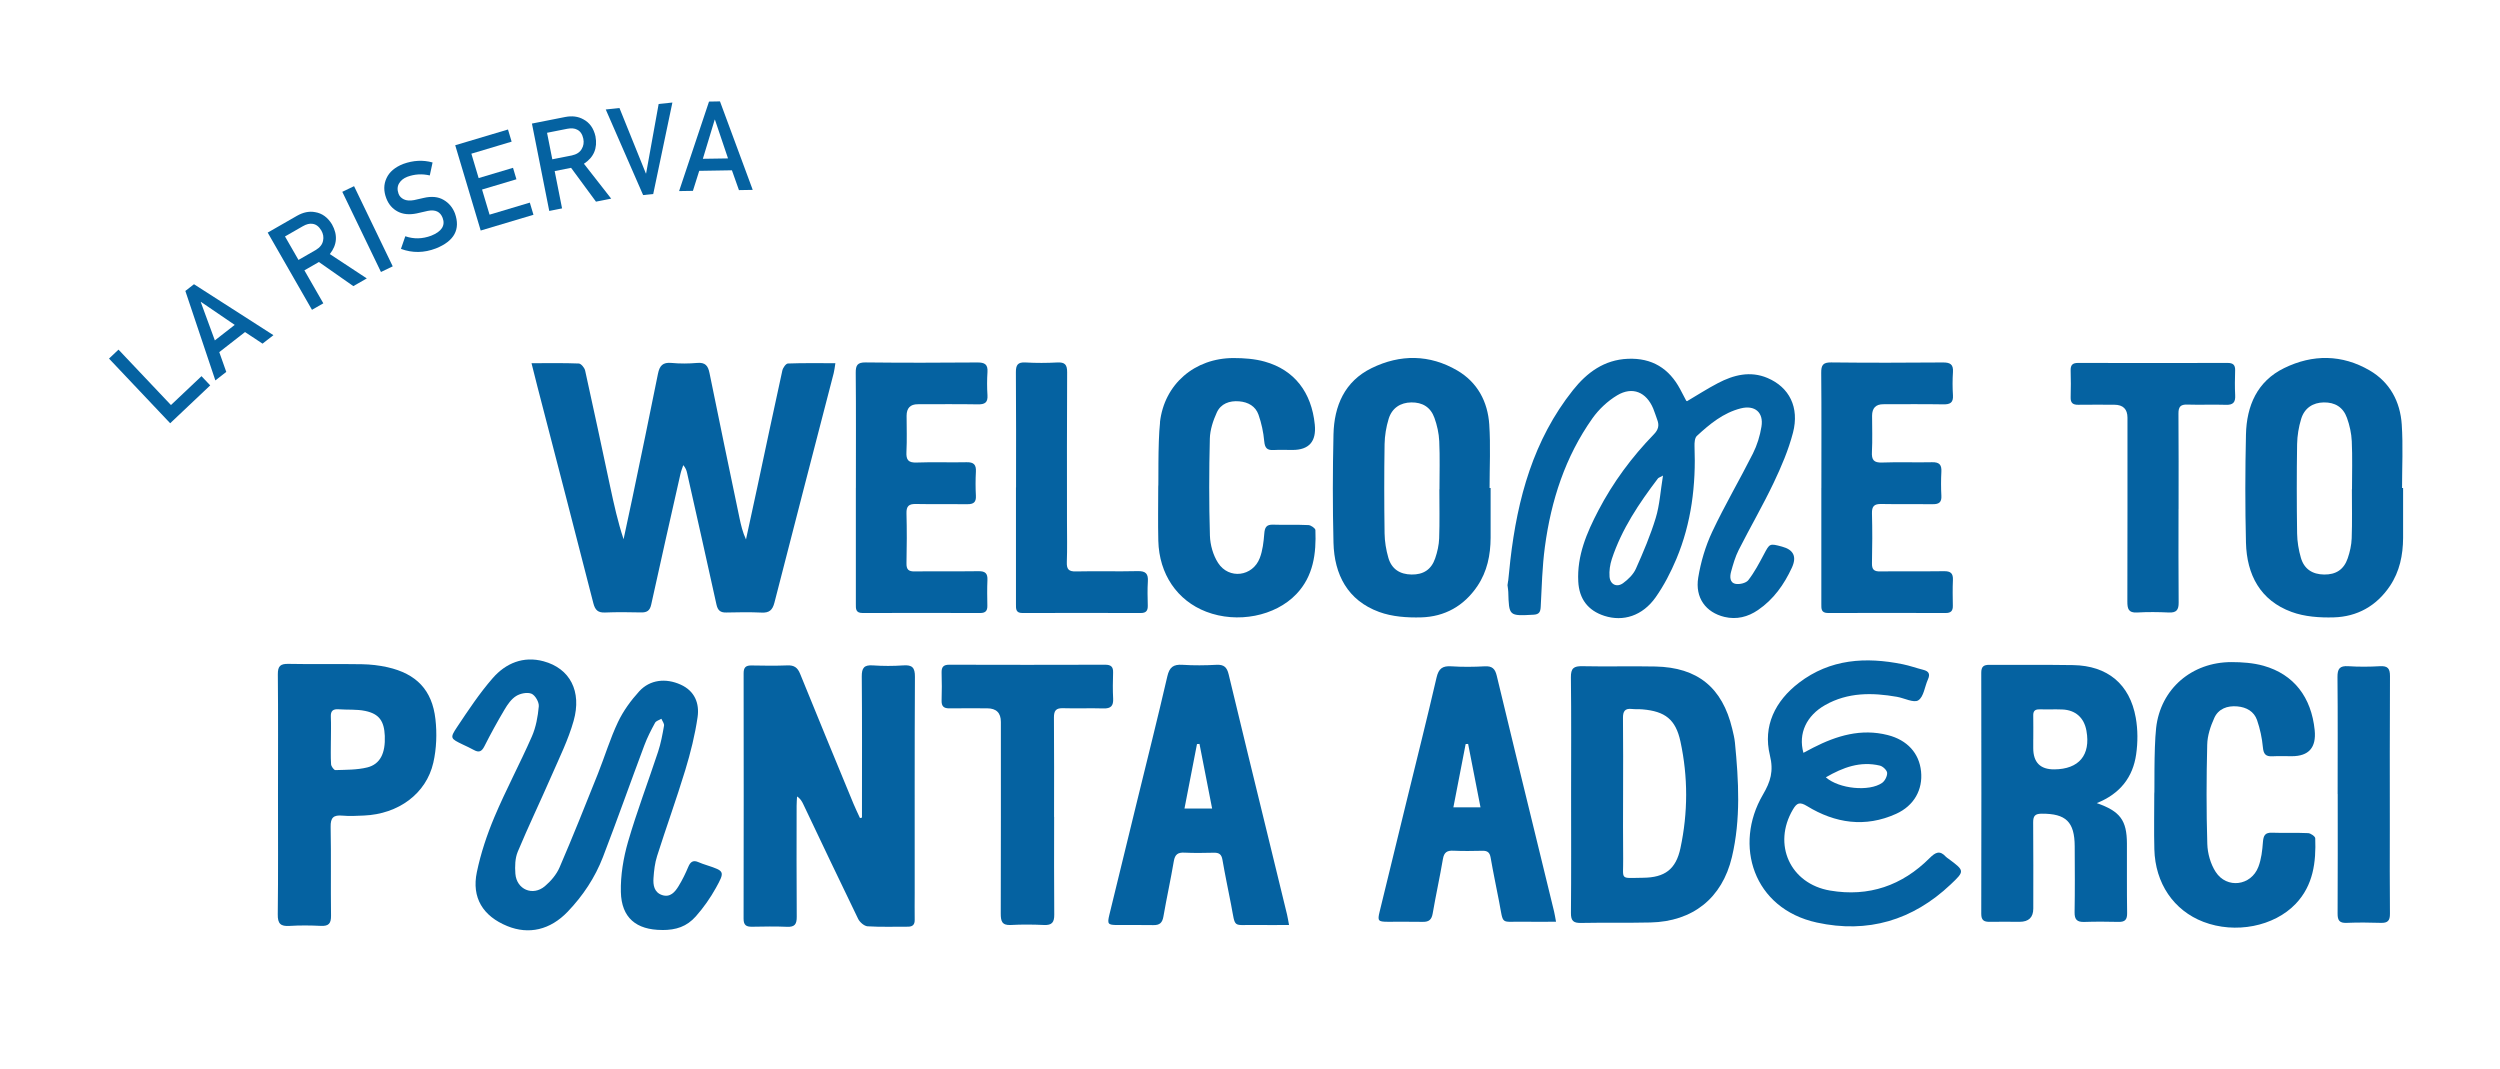
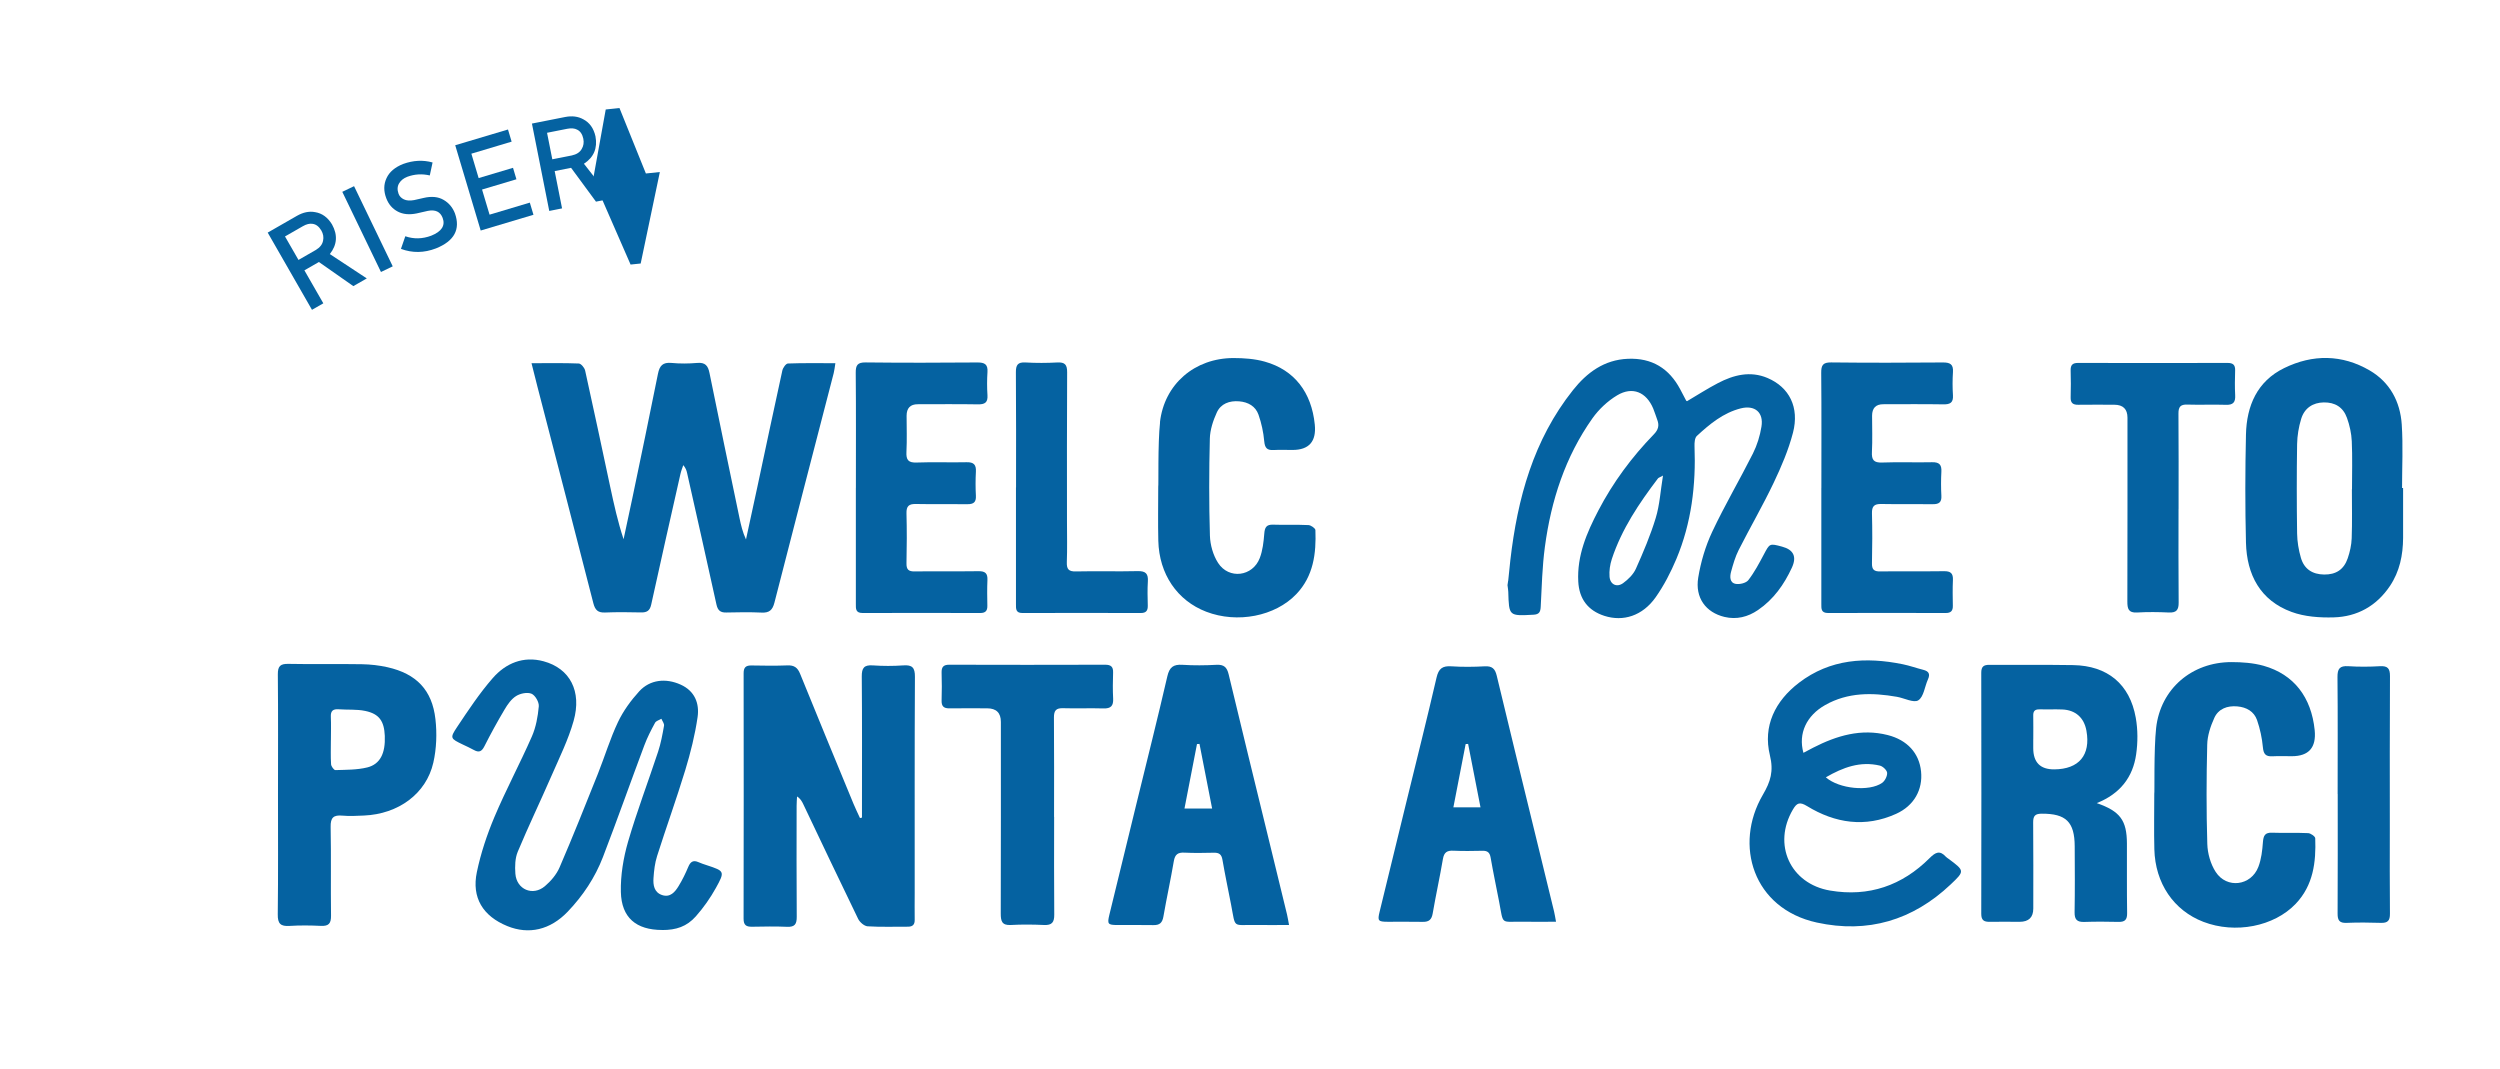
<svg xmlns="http://www.w3.org/2000/svg" id="Livello_1" version="1.1" viewBox="0 0 645.79 276.09">
  <defs>
    <style>
      .st0 {
        fill: #0562a1;
      }
    </style>
  </defs>
  <g>
    <path class="st0" d="M332.99,238.94c-3.06,0-5.8.04-8.54,0-6.21-.12-5.21,1.1-6.45-5.3-.75-3.86-1.56-7.71-2.23-11.58-.23-1.35-.85-1.81-2.15-1.79-2.54.05-5.1.11-7.64-.02-1.69-.09-2.46.44-2.76,2.18-.81,4.79-1.86,9.53-2.69,14.32-.28,1.61-.96,2.25-2.58,2.22-3.08-.07-6.17,0-9.26-.02-2.53-.01-2.7-.25-2.12-2.66,2.35-9.66,4.71-19.32,7.07-28.99,2.65-10.86,5.39-21.7,7.9-32.59.55-2.38,1.57-3.13,3.91-2.98,2.92.19,5.87.16,8.79,0,1.93-.1,2.7.63,3.14,2.46,3.28,13.72,6.65,27.43,9.99,41.13,1.7,6.97,3.4,13.93,5.09,20.9.18.72.28,1.47.52,2.72ZM313.11,208.86c-1.12-5.73-2.19-11.21-3.26-16.69-.22.01-.43.02-.65.03-1.07,5.52-2.14,11.03-3.23,16.65h7.14Z" />
    <path class="st0" d="M171.03,240.23c-6.67-.01-10.5-3.15-10.65-9.82-.1-4.31.65-8.79,1.85-12.95,2.28-7.84,5.2-15.5,7.76-23.26.72-2.18,1.14-4.47,1.54-6.74.1-.54-.44-1.19-.68-1.79-.56.34-1.37.54-1.64,1.04-1.03,1.89-2.02,3.82-2.77,5.83-3.6,9.61-7.01,19.28-10.69,28.85-2.04,5.3-5.17,10.01-9.11,14.12-4.51,4.71-10.04,5.98-15.6,3.71-6.27-2.56-9.25-7.31-7.86-13.94,1.01-4.86,2.62-9.68,4.55-14.26,2.97-7.03,6.59-13.78,9.66-20.77,1.06-2.41,1.55-5.15,1.79-7.79.1-1.07-.92-2.86-1.88-3.26-1.09-.45-2.9-.08-3.98.6-1.24.77-2.2,2.16-2.97,3.46-1.85,3.11-3.6,6.3-5.23,9.53-.69,1.36-1.41,1.67-2.7.95-.94-.52-1.93-.97-2.9-1.43-3.16-1.52-3.35-1.65-1.47-4.47,2.9-4.35,5.81-8.75,9.23-12.67,3.36-3.85,7.91-5.77,13.14-4.35,6.79,1.84,9.93,7.72,7.75,15.41-1.37,4.86-3.66,9.47-5.69,14.13-2.86,6.57-5.97,13.03-8.73,19.64-.71,1.7-.76,3.8-.62,5.69.31,4.08,4.49,5.87,7.62,3.23,1.55-1.31,3.01-3.03,3.8-4.87,3.45-8,6.67-16.09,9.9-24.18,1.77-4.44,3.15-9.06,5.19-13.36,1.36-2.87,3.33-5.57,5.48-7.93,2.78-3.04,6.87-3.46,10.69-1.74,3.67,1.65,4.9,4.86,4.39,8.39-.67,4.62-1.82,9.21-3.18,13.69-2.27,7.45-4.92,14.78-7.28,22.2-.58,1.81-.8,3.77-.93,5.68-.13,1.81.15,3.7,2.2,4.4,2.12.71,3.35-.78,4.29-2.32.96-1.57,1.78-3.25,2.49-4.95.56-1.34,1.28-1.83,2.66-1.21.7.31,1.44.55,2.17.79,4.54,1.5,4.68,1.57,2.31,5.85-1.44,2.6-3.2,5.1-5.17,7.33-2.36,2.67-5.12,3.56-8.71,3.55Z" />
    <path class="st0" d="M222.66,211.21c0-.81,0-1.63,0-2.44,0-11.34.05-22.68-.05-34.02-.02-2.21.6-3.03,2.86-2.87,2.61.18,5.25.19,7.86,0,2.32-.17,3.03.58,3.01,2.96-.1,18.59-.05,37.18-.06,55.77,0,2.31-.04,4.63,0,6.94.03,1.27-.48,1.83-1.76,1.83-3.47-.02-6.95.12-10.41-.1-.87-.06-2.02-1.06-2.44-1.92-4.79-9.85-9.47-19.75-14.18-29.64-.34-.72-.74-1.42-1.6-1.99-.04.81-.11,1.61-.11,2.42,0,9.57-.05,19.13.03,28.7.01,1.87-.51,2.64-2.48,2.56-3-.13-6.02-.08-9.03-.02-1.52.03-2.23-.39-2.22-2.08.04-21.14.04-42.27.01-63.41,0-1.53.59-2.03,2.06-2,3.08.06,6.18.1,9.26-.02,1.73-.07,2.62.56,3.27,2.17,4.55,11.22,9.18,22.41,13.8,33.6.51,1.24,1.11,2.45,1.67,3.67l.49-.12Z" />
    <path class="st0" d="M71.81,205.2c0-10.33.06-20.66-.04-30.99-.02-2.13.63-2.77,2.75-2.72,6.32.13,12.65-.02,18.97.09,2.22.04,4.47.29,6.63.78,7.42,1.68,11.51,5.87,12.36,13.41.42,3.68.28,7.61-.54,11.22-1.83,8.06-9.05,13.3-17.94,13.68-1.85.08-3.71.19-5.55.02-2.29-.21-3.09.5-3.04,2.92.15,7.63,0,15.27.1,22.9.03,2.03-.59,2.76-2.63,2.66-2.69-.13-5.4-.16-8.09.01-2.29.15-3.07-.56-3.04-2.96.13-10.33.05-20.66.06-30.99ZM85.47,191.18c0,2.08-.08,4.16.05,6.24.04.55.74,1.52,1.12,1.51,2.75-.09,5.59-.04,8.23-.69,3.36-.84,4.71-3.7,4.53-8.14-.16-3.81-1.43-5.69-5.03-6.45-2.22-.47-4.59-.26-6.88-.43-1.48-.11-2.11.42-2.03,1.96.09,2,.02,4,.02,6.01Z" />
    <path class="st0" d="M272.3,211.03c0,8.41-.05,16.81.03,25.22.02,1.99-.59,2.79-2.65,2.69-2.85-.13-5.71-.16-8.56,0-2.35.14-2.61-1.06-2.61-2.96.05-16.5.03-33.01.03-49.51q0-3.5-3.55-3.5c-3.24,0-6.48-.04-9.72.01-1.48.02-2.09-.53-2.04-2.04.08-2.39.07-4.78,0-7.17-.04-1.45.45-2.07,1.99-2.06,13.42.04,26.84.04,40.26,0,1.48,0,2.1.51,2.05,2.01-.07,2.23-.11,4.48.01,6.71.1,1.88-.55,2.63-2.5,2.57-3.47-.11-6.94.05-10.41-.06-1.84-.06-2.39.61-2.38,2.41.07,8.56.03,17.12.03,25.68h0Z" />
    <g>
      <path class="st0" d="M465.85,194.47c.98-.52,1.75-.94,2.54-1.34,6.08-3.11,12.38-5,19.25-3.25,5.07,1.29,8.12,4.7,8.6,9.38.48,4.68-1.76,8.86-6.47,10.98-7.96,3.59-15.71,2.43-22.97-2.01-1.9-1.16-2.65-.85-3.66.88-5.31,9-.73,19.19,9.62,20.94,9.97,1.69,18.58-1.28,25.69-8.39,1.54-1.54,2.65-2.07,4.22-.33.2.22.48.36.72.55,4.11,3.06,4.17,3.12.48,6.6-9.8,9.26-21.4,12.7-34.55,9.83-16.48-3.6-21.51-20.07-13.95-33,2-3.42,2.83-6.08,1.82-10.22-1.84-7.57,1.37-14.02,7.51-18.72,8.07-6.17,17.27-6.73,26.84-4.78,1.77.36,3.49.99,5.25,1.43,1.42.36,1.87,1.06,1.23,2.47-.84,1.85-1.08,4.5-2.49,5.41-1.15.75-3.62-.57-5.51-.9-6.39-1.12-12.69-1.19-18.56,2.13-4.82,2.73-6.99,7.34-5.61,12.33ZM471.65,200.8c3.41,2.99,11.22,3.75,14.53,1.43.72-.51,1.35-1.74,1.3-2.59-.05-.68-1.1-1.68-1.87-1.87-5.07-1.21-9.54.46-13.96,3.02Z" />
-       <path class="st0" d="M405.84,204.96c0-9.99.07-19.99-.05-29.98-.03-2.37.74-2.94,2.98-2.89,6.28.14,12.57-.05,18.85.08,10.92.23,17.29,5.45,19.84,16.08.28,1.18.58,2.36.7,3.56.97,9.89,1.54,19.81-.78,29.59-2.52,10.62-10.11,16.64-21.03,16.89-5.98.14-11.96,0-17.94.12-1.97.04-2.63-.54-2.61-2.57.09-10.29.04-20.59.04-30.89ZM419.27,205.04c0,5.61-.05,11.21.02,16.82.07,5.62-1.04,4.94,5.12,4.88,5.64-.05,8.51-2.17,9.68-7.67,1.95-9.14,1.97-18.37,0-27.51-1.23-5.73-3.97-7.82-9.81-8.32-.9-.08-1.82,0-2.72-.1-1.84-.22-2.34.62-2.32,2.36.08,6.51.03,13.03.03,19.54Z" />
      <path class="st0" d="M541.64,207.46c6.06,2.11,7.75,4.47,7.78,10.44.02,5.99-.04,11.97.05,17.96.02,1.68-.53,2.32-2.21,2.28-2.95-.07-5.91-.09-8.86.01-1.85.06-2.53-.6-2.5-2.49.1-5.68.06-11.36.03-17.05-.03-6.32-2.27-8.45-8.51-8.42-1.7,0-2.23.56-2.22,2.23.07,7.42.03,14.85.03,22.27q0,3.42-3.52,3.43c-2.58,0-5.15-.05-7.73,0-1.48.03-2.19-.4-2.19-2.05.04-20.76.04-41.52,0-62.28,0-1.63.63-2.06,2.15-2.05,7.2.06,14.4-.05,21.6.07,8.85.15,14.62,4.9,16.16,13.59.55,3.08.55,6.37.1,9.47-.84,5.86-4.1,10.16-10.15,12.58ZM525.24,190.98h-.02c0,.76,0,1.51,0,2.27q0,5.52,5.42,5.49c6.4-.04,9.45-3.69,8.32-9.98-.6-3.36-2.81-5.35-6.23-5.49-1.97-.08-3.94.02-5.91-.03-1.18-.03-1.63.46-1.6,1.61.04,2.04.01,4.09.01,6.13Z" />
      <path class="st0" d="M401.96,238.1c-3,0-5.7.04-8.39,0-6.1-.12-5.12,1.08-6.33-5.21-.73-3.79-1.53-7.57-2.19-11.37-.23-1.33-.83-1.78-2.11-1.75-2.5.05-5,.1-7.5-.02-1.66-.08-2.42.43-2.71,2.14-.8,4.7-1.83,9.36-2.64,14.06-.27,1.58-.95,2.21-2.54,2.18-3.03-.07-6.06,0-9.09-.02-2.48-.01-2.66-.25-2.08-2.61,2.31-9.49,4.62-18.97,6.94-28.46,2.6-10.66,5.29-21.31,7.76-32,.54-2.34,1.54-3.08,3.84-2.92,2.87.19,5.76.16,8.63,0,1.89-.1,2.65.62,3.08,2.42,3.22,13.48,6.53,26.93,9.81,40.39,1.67,6.84,3.34,13.68,5,20.52.17.71.28,1.44.51,2.67ZM382.44,208.56c-1.1-5.62-2.15-11-3.2-16.39-.21.01-.42.02-.64.03-1.05,5.42-2.1,10.83-3.17,16.35h7.01Z" />
      <path class="st0" d="M556.96,188.06c1.14-10.16,9.25-17.03,19.46-17.03,2.77,0,5.64.21,8.29.95,7.83,2.21,12.35,8.11,13.21,16.64q.67,6.72-5.91,6.72c-1.67,0-3.34-.07-5,.02-1.73.1-2.31-.56-2.47-2.33-.22-2.37-.73-4.77-1.51-7.02-.79-2.25-2.73-3.33-5.12-3.54-2.58-.22-4.84.62-5.91,2.95-.98,2.15-1.79,4.58-1.84,6.91-.21,8.55-.24,17.12.02,25.67.07,2.45.84,5.18,2.16,7.22,2.85,4.43,9.15,3.62,11.03-1.29.77-2,1.02-4.25,1.18-6.41.13-1.67.53-2.49,2.37-2.42,3.1.12,6.21-.04,9.31.11.66.03,1.81.84,1.83,1.32.23,6.18-.5,12.15-5.03,16.92-5.61,5.9-15.63,7.83-23.85,4.68-7.67-2.94-12.46-9.94-12.68-18.77-.12-4.77-.02-9.54-.02-14.31.12,0-.14-11.4.48-17Z" />
      <path class="st0" d="M603.85,205.13c0-10.07.06-20.14-.04-30.22-.02-2.16.57-2.97,2.8-2.82,2.71.18,5.46.16,8.18,0,2.01-.11,2.59.6,2.58,2.59-.08,13.1-.04,26.2-.04,39.3,0,7.35-.05,14.69.03,22.04.02,1.79-.57,2.43-2.34,2.37-2.95-.1-5.91-.12-8.86,0-1.83.08-2.33-.64-2.32-2.38.06-10.3.03-20.6.03-30.9Z" />
    </g>
    <g>
      <path class="st0" d="M389.59,150.05c.22-2.14.37-3.72.55-5.3,1.84-15.96,5.95-31.11,16.18-43.97,3.61-4.54,8.05-7.84,14.18-8.1,6.21-.26,10.65,2.46,13.53,7.89.52.98,1.02,1.96,1.54,2.93.03.05.12.07.22.13,2.65-1.56,5.25-3.24,7.99-4.67,4.06-2.12,8.34-3.21,12.8-1.32,5.63,2.39,8.27,7.59,6.58,14.12-1.16,4.47-3.02,8.81-5.01,12.99-2.8,5.87-6.08,11.52-9.02,17.32-.89,1.76-1.45,3.72-1.97,5.63-.33,1.22-.38,2.83,1.19,3.12,1.03.19,2.69-.21,3.27-.96,1.57-2.03,2.79-4.34,4-6.62,1.53-2.88,1.47-2.91,4.71-2.04q4.49,1.2,2.55,5.42c-2.02,4.37-4.72,8.2-8.76,10.96-2.63,1.8-5.54,2.52-8.66,1.78-4.83-1.16-7.64-4.95-6.78-10.17.66-4.02,1.86-8.09,3.59-11.78,3.24-6.89,7.12-13.47,10.54-20.27,1.08-2.15,1.82-4.56,2.2-6.93.61-3.69-1.72-5.64-5.35-4.72-4.52,1.15-8.02,4.05-11.34,7.12-.55.51-.63,1.76-.6,2.65.39,10.03-.79,19.83-4.69,29.13-1.45,3.45-3.21,6.86-5.36,9.91-3.38,4.78-8.36,6.35-13.22,4.79-4.27-1.37-6.53-4.4-6.76-8.86-.35-6.72,2.2-12.62,5.19-18.36,3.79-7.26,8.63-13.8,14.33-19.67,1.15-1.18,1.45-2.29.89-3.75-.37-.97-.65-1.97-1.05-2.92-1.78-4.24-5.34-5.78-9.3-3.42-2.46,1.47-4.74,3.61-6.4,5.95-7.03,9.93-10.68,21.23-12.28,33.19-.69,5.12-.81,10.31-1.08,15.48-.07,1.36-.4,1.98-1.87,2.06-6.34.34-6.33.38-6.51-5.92-.01-.42-.09-.84-.2-1.72l.16-1.1ZM429.59,122.84c-.95.52-1.19.58-1.31.74-4.88,6.43-9.37,13.09-11.92,20.83-.47,1.44-.71,3.05-.59,4.55.15,2.02,1.87,2.86,3.5,1.68,1.32-.96,2.66-2.27,3.31-3.73,1.92-4.29,3.77-8.65,5.13-13.14,1.01-3.32,1.21-6.89,1.87-10.93Z" />
      <path class="st0" d="M137.3,93.82c4.4,0,8.31-.08,12.21.08.59.02,1.48,1.1,1.64,1.82,2.23,10.03,4.35,20.09,6.5,30.14.96,4.47,1.94,8.94,3.43,13.43.76-3.53,1.53-7.05,2.26-10.58,2.23-10.71,4.48-21.42,6.62-32.15.42-2.1,1.24-3.02,3.49-2.81,2.2.21,4.45.19,6.65,0,2.09-.18,2.8.72,3.18,2.63,2.52,12.47,5.14,24.91,7.73,37.37.39,1.87.82,3.73,1.69,5.6.98-4.5,1.96-8.99,2.92-13.49,2.15-10.05,4.26-20.11,6.47-30.15.15-.7.92-1.79,1.44-1.81,3.97-.15,7.95-.08,12.26-.08-.17,1.04-.24,1.82-.43,2.56-5.11,19.76-10.26,39.51-15.31,59.28-.5,1.95-1.34,2.68-3.33,2.58-3.03-.14-6.07-.09-9.1-.02-1.54.04-2.21-.54-2.55-2.07-2.48-11.34-5.05-22.66-7.59-33.99-.14-.64-.35-1.26-.98-2.01-.25.76-.56,1.5-.73,2.27-2.54,11.25-5.09,22.5-7.56,33.77-.34,1.56-1.1,2.04-2.6,2.01-3.11-.07-6.22-.11-9.32.02-1.84.08-2.57-.65-3.02-2.4-4.76-18.63-9.6-37.23-14.42-55.84-.5-1.92-.97-3.84-1.56-6.19Z" />
      <path class="st0" d="M620.76,126.07c0,4.29.02,8.58,0,12.87-.03,4.44-.88,8.68-3.41,12.44-3.47,5.16-8.45,7.93-14.53,8.1-3.62.1-7.51-.17-10.87-1.41-8.1-2.97-11.57-9.61-11.78-17.88-.23-9.31-.21-18.64,0-27.96.17-7.39,2.88-13.74,9.87-17.15,7.36-3.6,14.94-3.56,22.1.62,5.22,3.05,7.88,8.06,8.27,13.96.36,5.45.08,10.93.08,16.4h.27ZM607.54,126.4s.01,0,.02,0c0-4.14.13-8.29-.06-12.42-.09-2.03-.55-4.11-1.24-6.03-1-2.8-3.12-4.04-5.99-4-2.78.04-4.98,1.43-5.84,4.25-.64,2.09-1.01,4.34-1.05,6.52-.12,7.69-.11,15.38,0,23.07.03,2.11.39,4.28.98,6.31.85,2.91,2.98,4.27,6,4.31,3.03.04,5.09-1.26,6.09-4.18.57-1.66.97-3.44,1.03-5.18.15-4.21.05-8.43.05-12.64Z" />
-       <path class="st0" d="M385.05,126.07c0,4.29.02,8.58,0,12.87-.03,4.44-.88,8.68-3.41,12.44-3.47,5.16-8.45,7.93-14.53,8.1-3.62.1-7.51-.17-10.87-1.41-8.1-2.97-11.57-9.61-11.78-17.88-.23-9.31-.21-18.64,0-27.96.17-7.39,2.88-13.74,9.87-17.15,7.36-3.6,14.94-3.56,22.1.62,5.22,3.05,7.88,8.06,8.27,13.96.36,5.45.08,10.93.08,16.4h.27ZM371.82,126.4s.01,0,.02,0c0-4.14.13-8.29-.06-12.42-.09-2.03-.55-4.11-1.24-6.03-1-2.8-3.12-4.04-5.99-4-2.78.04-4.98,1.43-5.84,4.25-.64,2.09-1.01,4.34-1.05,6.52-.12,7.69-.11,15.38,0,23.07.03,2.11.39,4.28.98,6.31.85,2.91,2.98,4.27,6,4.31,3.03.04,5.09-1.26,6.09-4.18.57-1.66.97-3.44,1.03-5.18.15-4.21.05-8.43.05-12.64Z" />
      <path class="st0" d="M470.49,126.04c0-9.91.05-19.82-.04-29.73-.02-1.95.43-2.72,2.57-2.69,9.61.11,19.23.09,28.85.01,1.87-.01,2.75.46,2.61,2.48-.13,1.99-.13,4,0,5.99.12,1.91-.71,2.38-2.48,2.35-5.18-.09-10.35-.03-15.53-.03q-2.87,0-2.88,2.97c0,3.11.12,6.22-.04,9.32-.11,2.08.45,2.86,2.67,2.77,4.28-.17,8.58.02,12.87-.08,1.87-.04,2.5.65,2.4,2.46-.11,2.06-.11,4.14,0,6.21.09,1.67-.61,2.19-2.2,2.17-4.44-.06-8.88.04-13.31-.05-1.82-.04-2.47.57-2.42,2.42.11,4.29.1,8.58,0,12.87-.04,1.68.55,2.16,2.17,2.13,5.47-.08,10.95.02,16.42-.06,1.73-.03,2.4.54,2.32,2.29-.1,2.21-.06,4.44-.02,6.65.03,1.32-.53,1.87-1.84,1.86-10.13-.02-20.27-.03-30.4,0-1.84,0-1.73-1.14-1.73-2.37,0-9.98,0-19.97,0-29.95Z" />
      <path class="st0" d="M562.75,131.46c0,8.06-.05,16.12.03,24.18.02,1.91-.57,2.67-2.54,2.58-2.73-.13-5.48-.16-8.21,0-2.26.13-2.5-1.02-2.5-2.84.04-15.82.03-31.65.03-47.47q0-3.35-3.4-3.36c-3.11,0-6.21-.04-9.32.01-1.42.02-2.01-.51-1.96-1.95.07-2.29.07-4.59,0-6.88-.04-1.39.43-1.98,1.91-1.98,12.87.04,25.74.03,38.61,0,1.42,0,2.01.49,1.97,1.93-.07,2.14-.1,4.29.01,6.43.1,1.8-.53,2.53-2.39,2.46-3.32-.11-6.66.05-9.98-.06-1.76-.06-2.29.59-2.28,2.31.07,8.21.03,16.42.03,24.62h0Z" />
      <path class="st0" d="M221.09,126.04c0-9.91.05-19.82-.04-29.73-.02-1.95.43-2.72,2.57-2.69,9.61.11,19.23.09,28.85.01,1.87-.01,2.75.46,2.61,2.48-.13,1.99-.13,4,0,5.99.12,1.91-.71,2.38-2.48,2.35-5.18-.09-10.35-.03-15.53-.03q-2.87,0-2.88,2.97c0,3.11.12,6.22-.04,9.32-.11,2.08.45,2.86,2.67,2.77,4.28-.17,8.58.02,12.87-.08,1.87-.04,2.5.65,2.4,2.46-.11,2.06-.11,4.14,0,6.21.09,1.67-.61,2.19-2.2,2.17-4.44-.06-8.88.04-13.31-.05-1.82-.04-2.47.57-2.42,2.42.11,4.29.1,8.58,0,12.87-.04,1.68.55,2.16,2.17,2.13,5.47-.08,10.95.02,16.42-.06,1.73-.03,2.4.54,2.32,2.29-.1,2.21-.06,4.44-.02,6.65.03,1.32-.53,1.87-1.84,1.86-10.13-.02-20.27-.03-30.4,0-1.84,0-1.73-1.14-1.73-2.37,0-9.98,0-19.97,0-29.95Z" />
      <path class="st0" d="M262.46,125.92c0-9.91.04-19.83-.04-29.74-.01-1.89.47-2.67,2.49-2.55,2.73.16,5.48.15,8.21,0,1.95-.1,2.55.56,2.54,2.52-.08,12.87-.04,25.75-.04,38.62,0,3.48.09,6.96-.04,10.43-.06,1.8.44,2.46,2.34,2.41,5.33-.12,10.66.05,15.98-.08,2.1-.05,2.74.71,2.61,2.69-.13,2.06-.07,4.14-.02,6.21.03,1.27-.4,1.92-1.78,1.92-10.21-.02-20.42-.03-30.64,0-1.71,0-1.63-1.11-1.63-2.25,0-6.95,0-13.91,0-20.86,0-3.11,0-6.22,0-9.32h.01Z" />
      <path class="st0" d="M299.63,109.12c1.11-9.93,9.03-16.63,19-16.63,2.7,0,5.51.2,8.1.93,7.64,2.15,12.06,7.92,12.9,16.25q.66,6.56-5.77,6.56c-1.63,0-3.26-.07-4.88.02-1.69.09-2.25-.54-2.41-2.28-.21-2.32-.71-4.66-1.48-6.85-.77-2.19-2.67-3.26-5-3.45-2.52-.21-4.73.61-5.77,2.88-.96,2.1-1.74,4.47-1.8,6.74-.21,8.35-.23,16.72.02,25.07.07,2.39.82,5.06,2.11,7.05,2.78,4.32,8.94,3.54,10.77-1.26.75-1.95.99-4.15,1.16-6.26.12-1.63.52-2.43,2.32-2.36,3.03.11,6.07-.04,9.1.11.64.03,1.77.82,1.79,1.29.23,6.04-.49,11.87-4.91,16.52-5.48,5.76-15.27,7.65-23.29,4.57-7.49-2.87-12.17-9.71-12.38-18.33-.11-4.66-.02-9.32-.02-13.98.12,0-.14-11.13.47-16.6Z" />
    </g>
  </g>
  <g>
-     <path class="st0" d="M28.16,92.63l2.45-2.32,13.55,14.32,7.89-7.46,2.25,2.38-10.34,9.78-15.8-16.7Z" />
-     <path class="st0" d="M63.3,85.77l-6.66,5.19,1.81,5.11-2.82,2.2-7.75-23.11,2.23-1.74,20.52,13.16-2.81,2.19-4.52-2.99ZM60.64,83.93l-8.73-5.95-.05.04,3.64,9.91,5.13-4Z" />
    <path class="st0" d="M69.16,60.08l7.55-4.33c1.61-.92,3.17-1.24,4.69-.95,1.79.29,3.25,1.34,4.36,3.16,1.52,2.73,1.33,5.28-.56,7.67l9.55,6.29-3.48,1.99-8.89-6.23-3.75,2.15,4.89,8.52-2.93,1.68-11.44-19.95ZM77.11,67.14l4.44-2.55c1.09-.65,1.72-1.45,1.9-2.4.2-.9.05-1.79-.45-2.66-.62-1.03-1.37-1.6-2.27-1.71-.73-.13-1.57.08-2.51.62l-4.6,2.64,3.48,6.06Z" />
    <path class="st0" d="M88.42,49.55l3.04-1.46,9.99,20.71-3.04,1.46-9.99-20.71Z" />
    <path class="st0" d="M104.67,61.02c2.2.77,4.44.72,6.73-.14,2.69-1.08,3.67-2.61,2.95-4.57-.6-1.61-1.87-2.22-3.82-1.84-.88.2-1.85.43-2.9.66-1.9.39-3.53.23-4.87-.47-1.38-.72-2.37-1.86-2.97-3.42-.72-1.88-.7-3.62.06-5.23.73-1.59,2.16-2.81,4.3-3.66,2.61-.94,5.13-1.07,7.59-.38l-.72,3.35c-1.97-.46-3.9-.35-5.79.34-.97.37-1.68.94-2.13,1.69-.47.78-.52,1.69-.14,2.73.24.62.69,1.09,1.35,1.41.66.33,1.55.4,2.65.2.61-.12,1.43-.31,2.47-.56,2.05-.48,3.77-.31,5.15.5,1.37.79,2.34,1.95,2.93,3.47,1.48,4.14-.15,7.16-4.88,9.06-3.08,1.19-6.1,1.23-9.06.13l1.12-3.24Z" />
    <path class="st0" d="M117.59,37.52l13.63-4.07.94,3.14-10.4,3.11,1.88,6.3,8.88-2.65.88,2.96-8.88,2.65,1.94,6.49,10.4-3.11.94,3.14-13.63,4.07-6.58-22.03Z" />
    <path class="st0" d="M137.41,31.92l8.54-1.69c1.82-.36,3.4-.16,4.75.6,1.61.85,2.65,2.31,3.12,4.38.57,3.07-.43,5.43-2.98,7.09l7.04,9.01-3.93.78-6.43-8.74-4.24.84,1.91,9.64-3.31.66-4.47-22.56ZM142.67,41.15l5.02-.99c1.24-.27,2.1-.82,2.57-1.67.48-.79.62-1.68.42-2.66-.25-1.17-.79-1.96-1.6-2.34-.65-.35-1.51-.43-2.57-.22l-5.2,1.03,1.36,6.86Z" />
-     <path class="st0" d="M156.47,28.28l3.55-.37,6.82,16.9h.06s3.24-17.95,3.24-17.95l3.55-.37-4.95,23.63-2.61.27-9.66-22.12Z" />
-     <path class="st0" d="M189.07,43.99l-8.45.14-1.63,5.17-3.57.06,7.73-23.12,2.83-.05,8.46,22.86-3.56.06-1.81-5.11ZM188.06,40.92l-3.38-10.01h-.06s-3.06,10.11-3.06,10.11l6.51-.1Z" />
+     <path class="st0" d="M156.47,28.28l3.55-.37,6.82,16.9h.06l3.55-.37-4.95,23.63-2.61.27-9.66-22.12Z" />
  </g>
</svg>